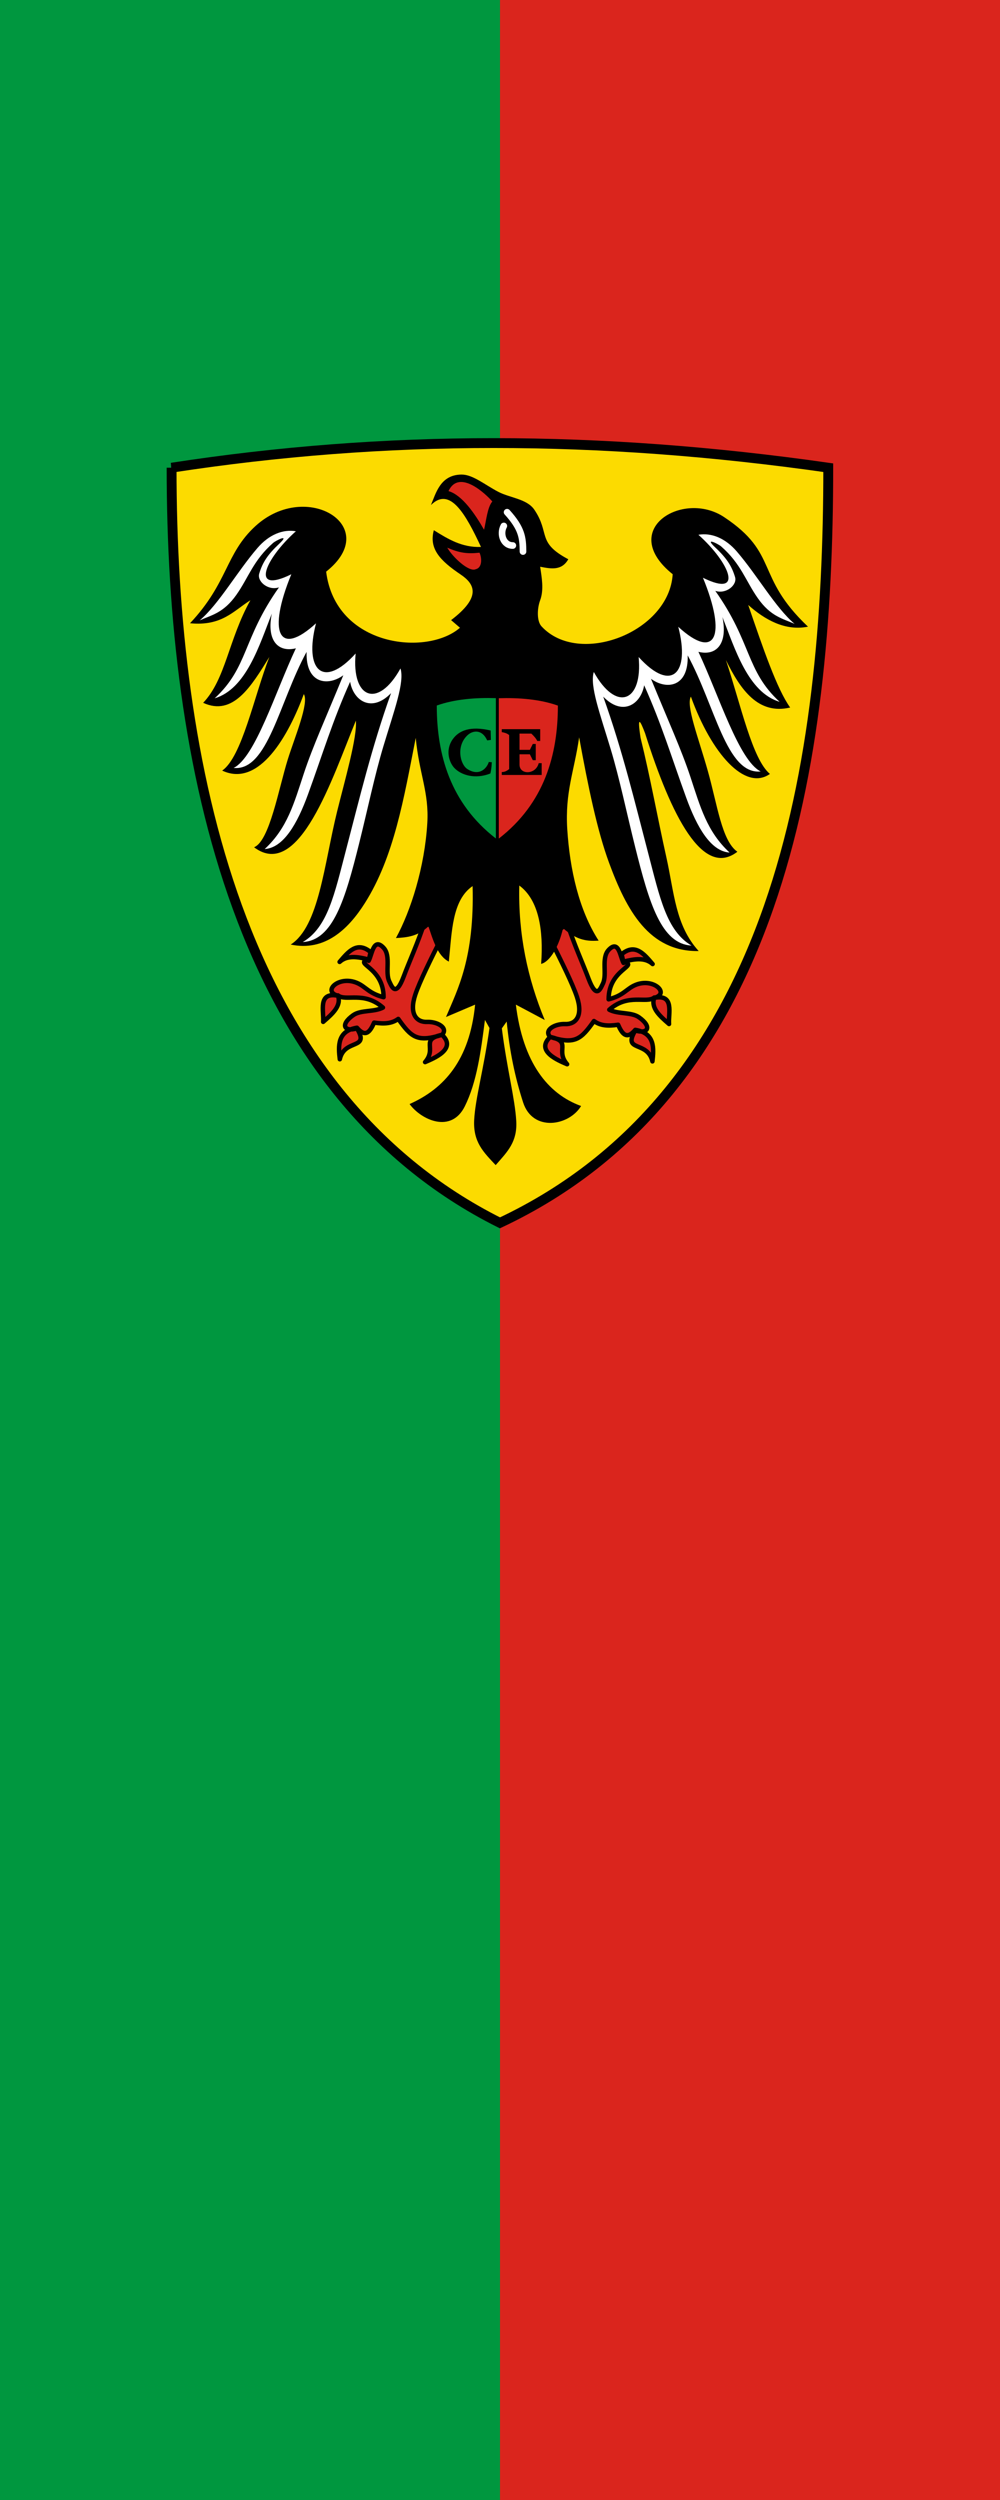
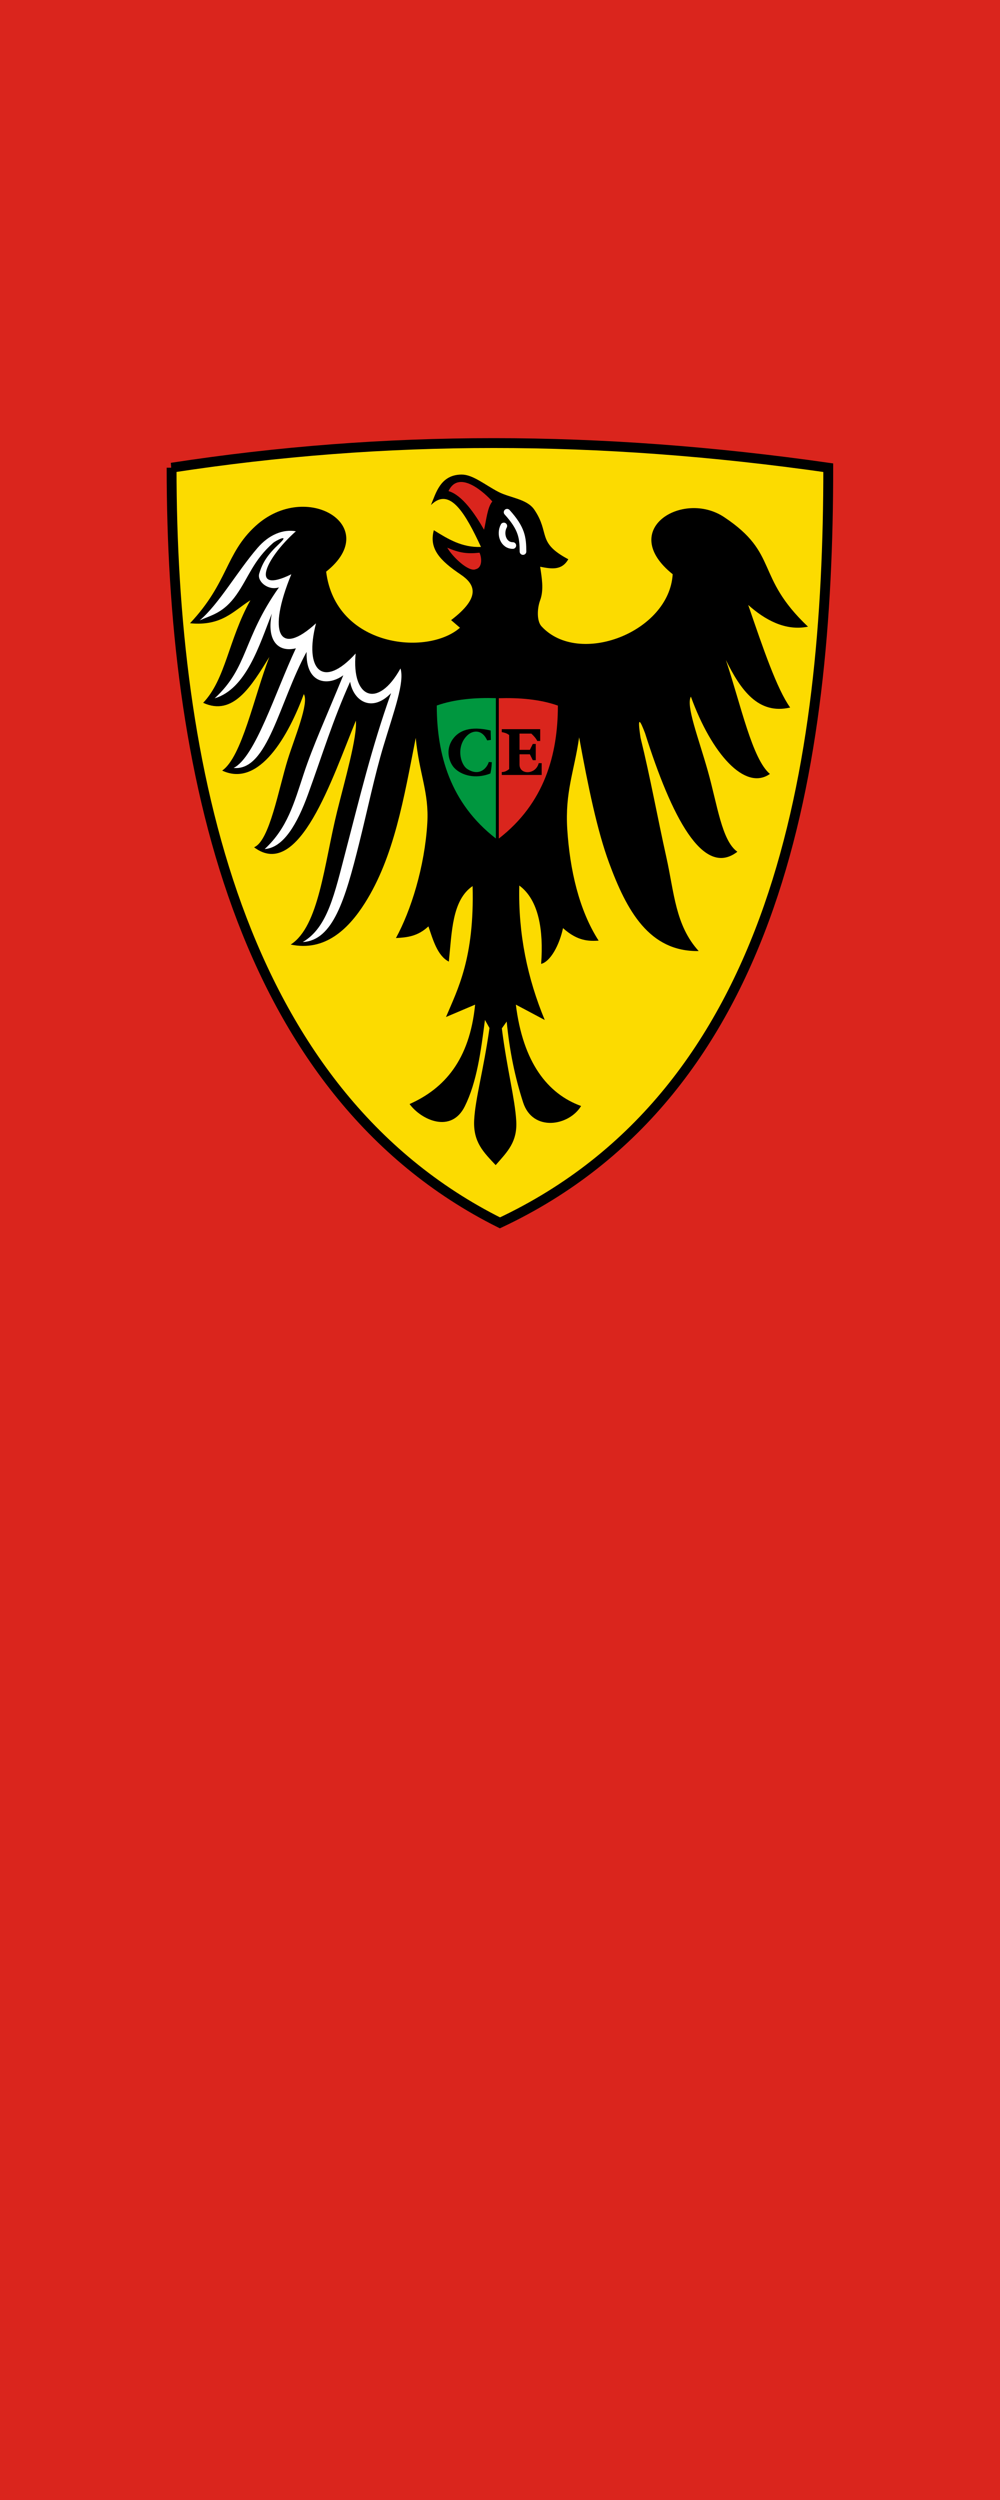
<svg xmlns="http://www.w3.org/2000/svg" width="120mm" height="300mm" version="1.1" viewBox="0 0 120 300">
  <title>Banner von Esslingen am Neckar</title>
  <g transform="translate(-820.932 306.051)">
    <rect x="820.932" y="-306.051" width="120" height="300" fill="#da251d" stroke-miterlimit="8" stroke-width="0" />
-     <rect x="820.932" y="-306.051" width="60" height="300" fill="#00973f" stroke-miterlimit="8" stroke-width="0" />
    <g transform="matrix(.197 0 0 .197 840.932 -253.473)">
      <g stroke="#000">
        <path d="m3 17.998c130-20 260-20 400 0 0 180-30 380-200 460-160-80-200-280-200-460z" fill="#fcdb00" stroke-width="6" />
-         <path d="m105.34 319.048c5.345-6.269 10.628-12.817 18.88-6.004l-1.187 5.329c2.035-3.538 2.873-14.637 9.102-7.915 4.674 5.043.721 14.917 3.514 20.559 1.545 3.122 3.865 9.881 8.754-3.146 3.433-9.146 8.687-20.596 12.644-32.827 3.304.698 6.609 4.35 9.913 10.269-5.878 11.683-12.908 25.819-15.53 33.734-3.847 11.615.694 16.869 7.311 16.555 5.8-.275 13.073 3.459 9.011 7.885 9.297 8.737-5.582 14.496-10.337 16.593 7.412-8.546-3.102-13.712 10.153-16.593-14.962 4.725-18.629 1.374-26.495-9.73-3.706 2.716-8.043 3.244-14.71 2.259-2.389 5.419-5.121 9.47-10.453 3.118-12.173 1.992-11.34 11.412-10.453 19.208 2.885-12.821 18.465-5.463 10.453-18.812-7.769 2.339-10.405-2.252-2.298-8.031 4.677-3.334 12.644-1.784 18.128-4.633-11.58-10.238-22.69-3.555-27.45-7.451 2.366 6.359-3.316 11.255-8.958 16.158.515-6.41-3.455-18.318 8.85-15.965-9.513-2.647.72-12.458 11.728-7.779 5.422 2.305 7.155 6.415 16.225 8.706.056-18.504-18.803-20.396-9.102-22.953-6.732-1.737-13.17-2.689-17.692 1.467z" fill="#da251d" stroke-linecap="round" stroke-linejoin="round" stroke-width="2.7" />
-         <path d="m296.01 320.348c-5.345-6.269-10.628-12.817-18.88-6.004l1.187 5.329c-2.035-3.538-2.873-14.637-9.102-7.915-4.674 5.043-.721 14.917-3.514 20.559-1.545 3.122-3.865 9.881-8.754-3.146-3.433-9.146-8.687-20.596-12.644-32.827-3.304.698-6.609 4.35-9.913 10.269 5.878 11.683 12.908 25.819 15.53 33.734 3.847 11.615-.694 16.869-7.311 16.555-5.8-.275-13.073 3.459-9.011 7.885-9.297 8.737 5.582 14.496 10.337 16.593-7.412-8.546 3.102-13.712-10.153-16.593 14.962 4.725 18.629 1.374 26.495-9.73 3.706 2.716 8.043 3.244 14.71 2.259 2.389 5.419 5.121 9.47 10.453 3.118 12.173 1.992 11.34 11.412 10.453 19.208-2.885-12.821-18.465-5.463-10.453-18.812 7.769 2.339 10.405-2.252 2.298-8.031-4.677-3.334-12.644-1.784-18.128-4.633 11.58-10.238 22.69-3.555 27.45-7.451-2.366 6.359 3.316 11.255 8.958 16.158-.515-6.41 3.455-18.318-8.85-15.965 9.513-2.647-.72-12.458-11.728-7.779-5.422 2.305-7.155 6.415-16.225 8.706-.056-18.504 18.803-20.396 9.102-22.953 6.732-1.737 13.17-2.689 17.692 1.467z" fill="#da251d" stroke-linecap="round" stroke-linejoin="round" stroke-width="2.7" />
      </g>
      <path d="m75.543 308.478c17.273-11.027 20.316-48.827 28.276-81.052 4.62-18.707 12.353-45.348 11.434-55.363-14.326 34.824-34.586 97.812-62.016 77.142 9.436-3.707 14.968-35.676 20.582-53.654 4.098-13.122 13.073-34.358 9.726-39.645-9.183 24.897-27.058 57.235-49.719 46.602 12.028-8.359 19.344-44.987 28.725-69.227-10.997 17.822-22.033 36.346-40.318 27.934 13.765-14.438 15.416-38.551 28.773-62.479-10.307 6.473-17.409 15.904-36.776 14.015 23.348-24.803 21.453-42.354 39.894-59.226 31.039-28.397 77.694.269 43.02 27.798 5.678 45.767 61.371 51.694 81.523 34.17l-5.405-4.653c18.58-14.117 14.47-21.952 5.78-27.801-12.67-8.536-19.33-15.763-16.3-26.959 8.591 5.366 17.217 10.661 28.725 10.193-9.356-20.092-18.932-37.016-30.492-25.511 3.004-7.048 5.646-18.464 18.62-18.58 6.847-.061 14.089 6.159 22.385 10.502 7.16 3.749 17.493 4.274 21.986 10.916 9.743 14.401 1.264 19.874 20.675 30.164-4.005 7.105-10.522 5.838-17.133 4.565.922 6.332 2.392 13.97 0 20.395-1.934 5.194-2.053 12.773.791 15.878 22.691 24.768 77.806 3.69 79.94-31.707-33.811-27.148 6.179-51.49 31.284-34.825 33.79 22.43 18.552 35.918 51.127 66.765-13.803 2.811-26.303-4.201-36.408-13.223 9.021 26.371 17.531 51.313 25.551 62.479-19.358 4.502-30.13-10.567-39.15-28.957 9.181 27.651 16.068 60.394 26.814 69.411-15.104 10.625-35.527-12.267-48.136-47.113-3.1 5.595 4.588 24.991 10.299 45.244 5.873 20.825 8.483 42.524 18.01 49.271-20.987 16.188-40.208-21.641-56.204-72.169-2.966-7.837-4.952-11.477-2.742 2.866 5.865 23.781 10.215 48.072 15.689 72.633 4.832 21.678 5.441 41.448 19.696 57.151-30.213.535-43.92-24.78-54.612-53.821-7.197-19.548-12.722-46.31-18.204-76.378-2.954 20.6-8.704 33.337-7.226 56.167 1.58 24.399 7.052 48.929 19.098 67.701-5.903.311-12.692.45-21.698-7.635-2.203 10.338-7.654 20.391-13.319 21.794 1.521-20.584-1.465-39.027-13.311-47.729-.741 29.663 5.057 56.71 15.502 81.899l-17.596-9.362c4.29 35.068 19.24 54.336 39.738 61.75-7.285 12.151-29.432 16.004-35.317-2.196-4.99-15.433-8.292-31.53-9.995-49.25l-2.968 4.155c3.167 25.064 7.991 42.673 8.778 56.391.73 12.732-5.211 18.575-12.538 26.912-7.33-7.851-13.801-13.969-13.087-27.507.695-13.194 5.67-30.088 9.328-55.994l-2.77-4.947c-2.481 19.285-4.934 37.853-12.268 52.634-8.329 16.784-26.601 8.257-33.638-1.385 21.227-9.472 36.585-26.885 39.922-60.563l-17.74 7.547c7.101-16.864 17.377-35.864 16.206-79.756-12.58 8.614-12.618 28.098-14.479 46.002-7.009-3.544-9.736-13.609-12.432-21.466-6.596 6.216-13.191 6.749-19.787 7.123 9.049-16.527 17.508-43.139 19.109-70.042 1.119-18.807-4.932-29.882-7.053-51.895-7.212 36.666-13.15 72.531-31.052 100.75-10.129 15.966-24.406 29.514-45.115 25.144z" />
      <path d="m20.139 110.998c11.719-10 22.694-29.575 35.157-44.073 7.103-8.263 15.609-11.553 23.413-10.209-19.194 17.144-27.988 38.643-2.77 26.186-14.604 35.536-7.731 50.736 15.038 29.876-7.422 28.533 4.218 40.407 24.14 18.402-2.625 27.514 13.637 33.823 27.306 9.102 2.602 8.392-3.828 25.554-10.336 47.168-5.369 17.828-9.695 38.774-14.876 59.539-8.508 34.098-15.867 58.955-34.314 59.969 15.224-8.93 19.312-29.225 26.283-55.828 8.274-31.579 15.69-62.815 27.504-95.809-11.799 12.164-22.932 4.672-24.932-6.926-10.779 24.052-16.534 43.474-25.621 68.477-6.535 17.978-14.911 32.64-26.419 33.426 13.861-12.855 17.854-27.898 23.866-46.092 5.527-16.723 13.387-33.826 24.018-59.769-9.259 6.826-22.973 5.357-22.359-14.247-16.773 30.757-23.64 72.756-44.453 70.708 13.23-6.639 25.364-46.15 37.923-72.884-11.131 2.726-17.952-5.105-14.642-21.172-7.526 19.024-15.53 45.883-34.825 51.644 20.615-19.062 16.885-36.102 39.178-67.604-6.651 2.2-13.462-3.635-12.042-8.369 2.001-6.67 5.035-11.477 12.146-18.144 7.023-6.586-2.001-2.012-3.638-.58-12.145 10.628-14.967 21.081-22.393 31.611-7.856 11.136-15.071 12.316-22.346 15.596z" fill="#fff" />
      <path d="m164.53 162.868c10.913-3.914 23.967-4.887 36-4.5v85.5c-27.9-21.6-36-51.3-36-81z" fill="#00973f" />
      <path d="m196.22 197.258c-1.155 3.884-5.823 8.922-13.012 4.337-4.604-2.936-7.045-14.377.28-20.847 2.988-2.639 8.572-3.659 11.753 3.358l2.239-.28-.14-5.737c-12.054-2.856-19.175-.206-23.086 5.317-4.69 6.622-2.154 14.18.979 17.49 4.283 4.524 12.89 6.978 21.967 3.358.366-1.768.731-3.542.84-6.856z" />
      <path d="m238.31 162.918c-10.913-3.914-23.967-4.887-36-4.5v85.5c27.9-21.6 36-51.3 36-81z" fill="#da251d" />
      <path d="m204.13 177.268h23.4v7.2h-1.8c-.663-1.5-2.009-3-3.6-4.5h-7.2v9.9h6.3l1.8-3.6h1.8v9.9h-1.8l-1.8-3.6h-6.3v6.3c0 6.3 9.9 6.3 11.7-.9h1.8v7.2h-24.3v-1.8c1.5.093 3-.589 4.5-1.8v-20.7c-1.5-1.186-3-1.531-4.5-1.8z" />
      <path d="m171.66 32.246c6.522-13.828 22.968 2.017 26.713 6.332-3.039 3.51-3.767 12.126-5.046 17.215-5.551-9.729-13.379-21.172-21.667-23.547z" fill="#da251d" />
      <path d="m170.92 66.712c7.108 3.113 12.02 3.903 19.64 3.058 1.475 3.173 1.78 9.113-2.287 10.07-4.273 1.952-14.226-7.571-17.354-13.128z" fill="#da251d" />
      <path d="m207.37 45.123c8.995 9.943 9.618 15.469 9.682 23.948" fill="none" stroke="#fff" stroke-linecap="round" stroke-linejoin="round" stroke-width="4.05" />
      <path d="m205.37 53.488c-2.64 4.889-.282 11.947 5.484 11.915" fill="none" stroke="#fff" stroke-linecap="round" stroke-linejoin="round" stroke-width="4.05" />
-       <path d="m382.47 113.138c-11.719-10.006-22.693-29.577-35.157-44.075-7.103-8.263-15.609-11.553-23.413-10.21 19.195 17.145 27.988 38.643 2.77 26.187 14.604 35.535 7.731 50.74-15.038 29.879 7.422 28.533-4.218 40.407-24.14 18.402 2.625 27.514-13.637 33.823-27.306 9.102-2.602 8.392 3.828 25.554 10.336 47.168 5.369 17.828 9.695 38.774 14.876 59.539 8.508 34.098 15.867 58.955 34.314 59.969-15.224-8.93-19.312-29.225-26.283-55.828-8.274-31.579-15.69-62.815-27.504-95.809 11.799 12.164 22.932 4.672 24.932-6.926 10.779 24.052 16.534 43.474 25.621 68.477 6.535 17.978 14.911 32.64 26.419 33.426-13.861-12.855-17.854-27.898-23.866-46.092-5.527-16.723-13.387-33.826-24.018-59.769 9.259 6.826 22.973 5.357 22.359-14.247 16.773 30.757 23.64 72.756 44.453 70.708-13.23-6.639-25.364-46.15-37.923-72.884 11.131 2.726 17.952-5.105 14.642-21.172 7.526 19.024 15.53 45.883 34.825 51.644-20.615-19.062-16.885-36.102-39.178-67.604 6.659 2.198 13.47-3.637 12.05-8.37-2.001-6.67-5.036-11.477-12.146-18.144-7.023-6.585 2.001-2.012 3.638-.58 12.145 10.628 14.967 21.081 22.393 31.611 7.856 11.14 15.071 12.315 22.345 15.598z" fill="#fff" />
    </g>
  </g>
</svg>